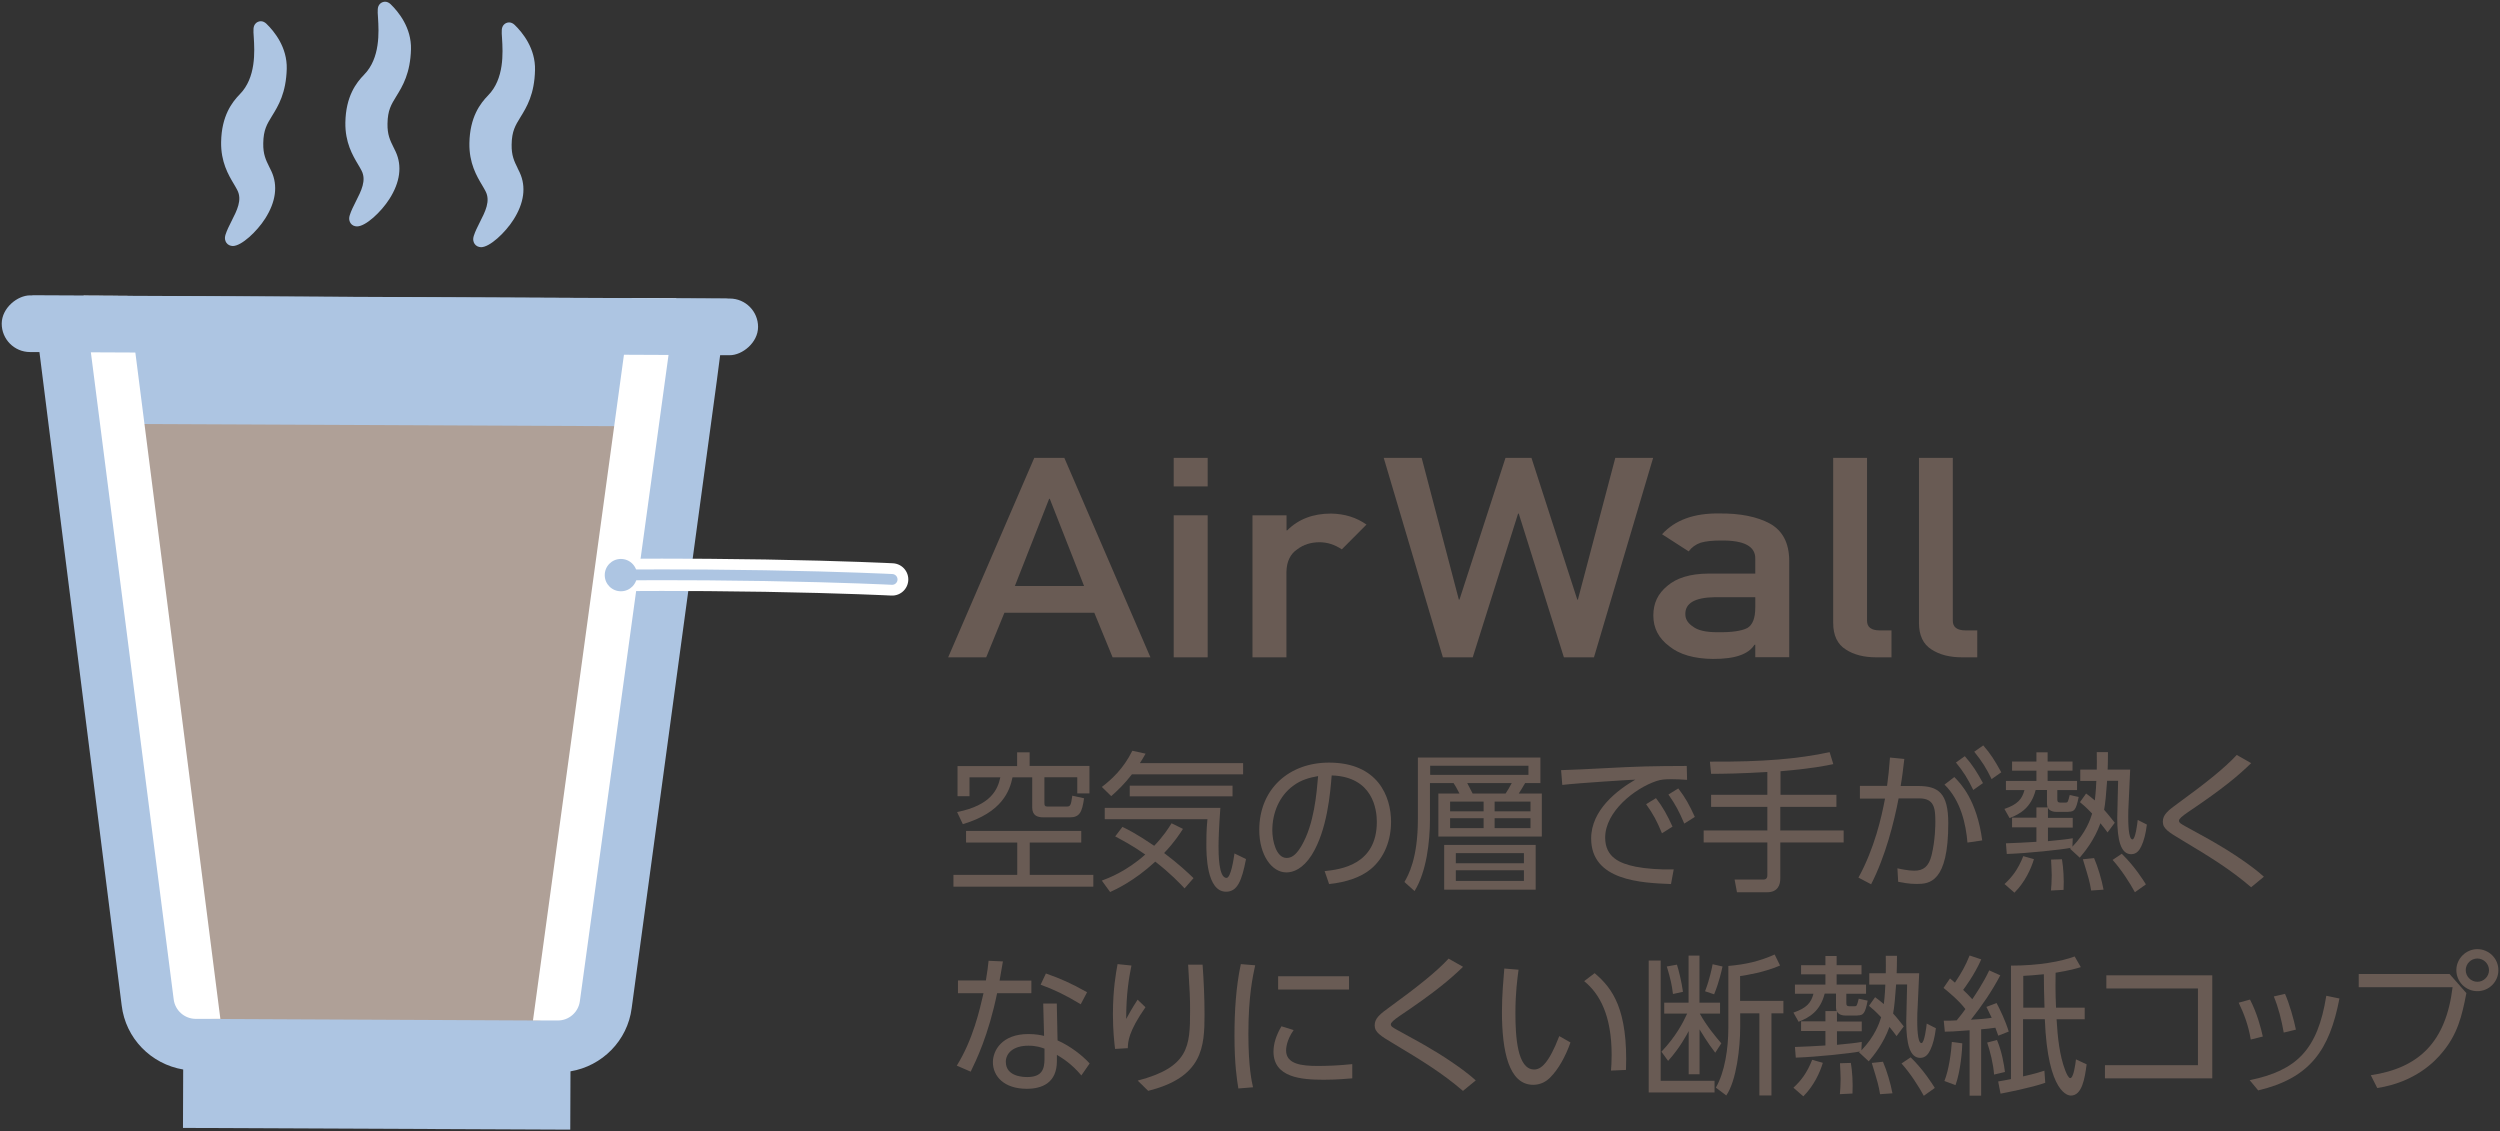
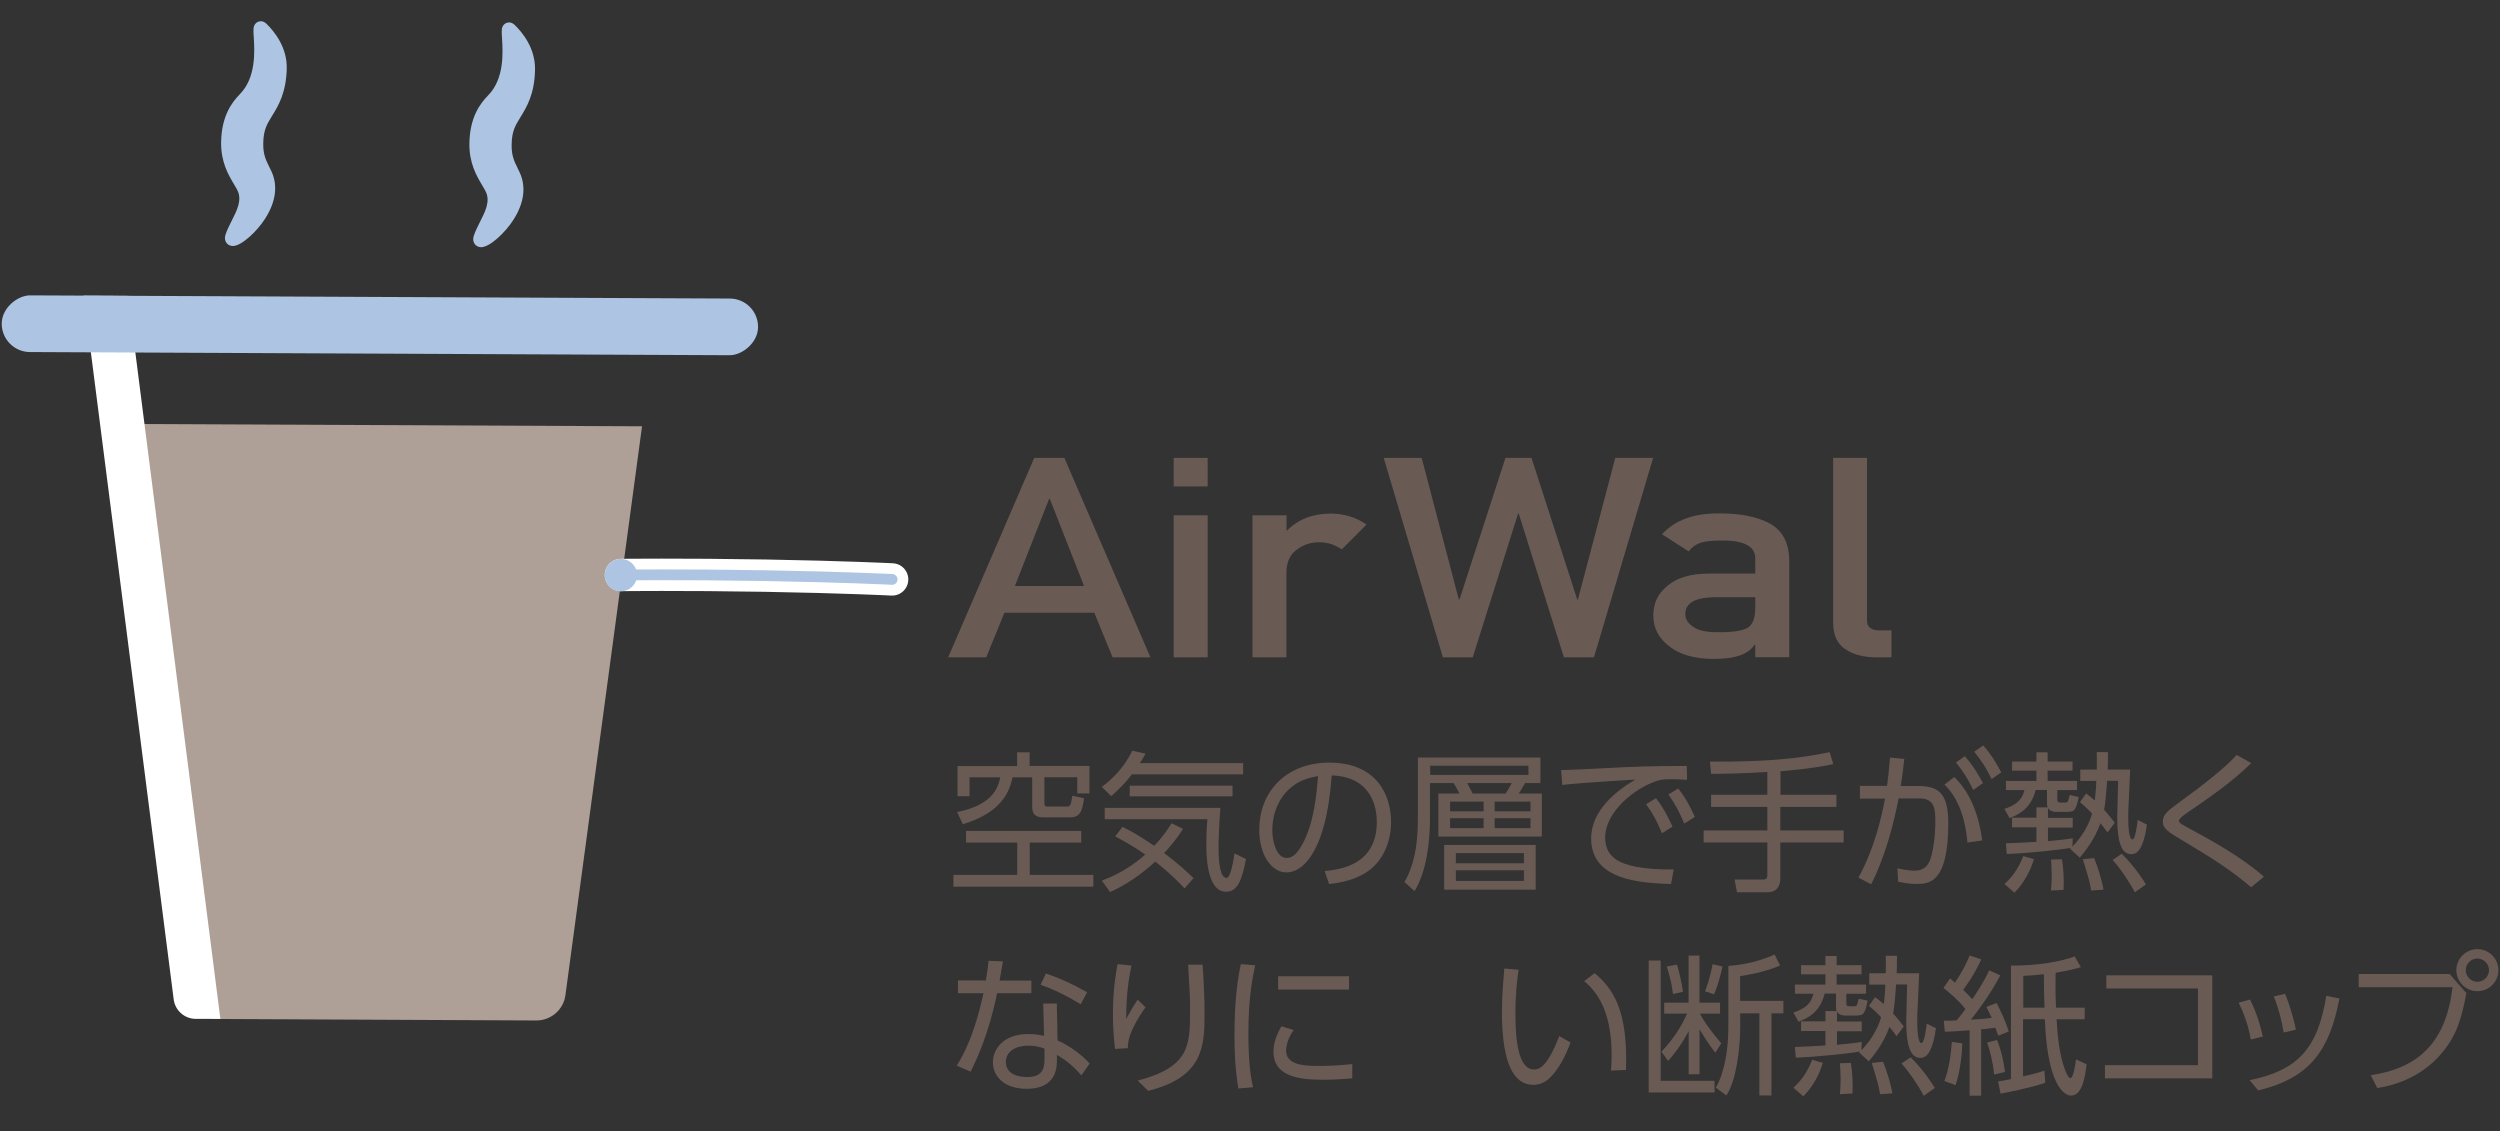
<svg xmlns="http://www.w3.org/2000/svg" id="_レイヤー_1" viewBox="0 0 232 105">
  <rect x="0" y="0" width="232" height="105" fill="#333333" stroke="none" />
  <defs>
    <style>.cls-1{stroke:#adc5e2;stroke-linejoin:round;}.cls-1,.cls-2{fill:none;stroke-linecap:round;}.cls-3{fill:#fff;}.cls-2{stroke:#fff;stroke-miterlimit:10;stroke-width:3px;}.cls-4{fill:#adc5e2;}.cls-5{fill:#afa097;}.cls-6{fill:#695b54;}</style>
  </defs>
-   <path class="cls-4" d="M67.52,27.72l-64.52-.29,8.29,65.86c.36,3.07,2.73,5.46,5.71,5.96l-.02,5.42,35.94.16.02-5.41c2.94-.49,5.3-2.85,5.68-5.87l7.89-58.14,1-7.69Z" />
  <path class="cls-5" d="M10.81,39.33l6.63,52.86c.17,1.34,1.32,2.36,2.67,2.37l29.67.14c1.35,0,2.51-1,2.69-2.34l7.11-52.8-48.78-.22Z" />
  <path class="cls-3" d="M7.76,27.44l8.36,65.31c.13,1.02,1,1.79,2.03,1.8h2.3S11.89,27.46,11.89,27.46l-4.14-.02Z" />
-   <path class="cls-3" d="M62.76,27.69l-8.95,65.23c-.14,1.02-1.02,1.79-2.05,1.78h-2.3s9.16-67.03,9.16-67.03l4.14.02Z" />
  <path class="cls-4" d="M26.61,6.39c.05-2.01-1.16-3.48-1.89-4.19-.16-.15-.33-.23-.52-.23h0c-.17,0-.36.08-.47.2-.25.26-.23.58-.18,1.29.08,1.31.22,3.75-1.3,5.29-.72.74-1.69,2-1.73,4.43-.03,1.85.67,3.04,1.19,3.91.11.19.22.37.31.55.47.9-.02,1.87-.54,2.89-.22.43-.42.84-.55,1.24-.12.37-.02.62.08.76.13.19.35.29.59.3.81,0,2.24-1.34,3.01-2.55.99-1.55,1.19-3.06.58-4.38-.07-.14-.13-.28-.2-.41-.32-.65-.58-1.17-.56-2.2.02-1.24.34-1.76.82-2.54.58-.94,1.3-2.12,1.36-4.37Z" />
-   <path class="cls-4" d="M38.14,4.58c.05-2.01-1.16-3.48-1.89-4.19-.16-.15-.33-.23-.52-.23h0c-.17,0-.36.08-.47.2-.25.26-.23.58-.18,1.29.08,1.31.22,3.75-1.3,5.29-.72.74-1.69,2-1.73,4.43-.03,1.85.67,3.04,1.19,3.91.11.19.22.37.31.55.47.9-.02,1.87-.54,2.89-.22.43-.42.84-.55,1.24-.12.37-.02.62.08.76.13.19.35.29.59.29.81,0,2.24-1.34,3.01-2.55.99-1.55,1.19-3.06.58-4.38-.07-.14-.13-.28-.2-.41-.32-.65-.58-1.17-.56-2.2.02-1.24.34-1.76.82-2.54.58-.94,1.3-2.12,1.36-4.37Z" />
  <path class="cls-4" d="M48.04,15.61c-.32-.65-.58-1.17-.56-2.2.02-1.24.34-1.76.82-2.54.58-.94,1.3-2.12,1.35-4.37.05-2.01-1.16-3.48-1.89-4.19-.16-.15-.33-.23-.52-.23h0c-.17,0-.36.08-.47.2-.25.26-.23.58-.18,1.29.08,1.31.22,3.75-1.3,5.29-.72.74-1.69,2-1.73,4.43-.03,1.85.67,3.04,1.19,3.91.11.19.22.37.31.55.47.9-.02,1.87-.54,2.89-.22.43-.42.84-.55,1.24-.12.37-.02.62.08.76.13.19.35.29.59.3.81,0,2.24-1.34,3.01-2.55.99-1.55,1.19-3.06.58-4.38-.07-.14-.13-.28-.2-.41Z" />
  <path class="cls-2" d="M57.62,53.36s5.65-.07,13.39.06c7.47.13,11.78.35,11.78.35" />
  <path class="cls-1" d="M57.62,53.36s5.65-.07,13.39.06c7.47.13,11.78.35,11.78.35" />
  <path class="cls-4" d="M57.64,54.87c-.83.01-1.51-.65-1.52-1.48-.01-.83.65-1.51,1.48-1.52.83-.01,1.51.65,1.52,1.48s-.65,1.51-1.48,1.52Z" />
  <rect class="cls-4" x="32.62" y="-4.9" width="5.26" height="70.19" rx="2.63" ry="2.63" transform="translate(4.9 65.3) rotate(-89.74)" />
  <path class="cls-6" d="M101.55,56.86h-8.34l-1.69,4.14h-3.53l7.99-18.51h2.79l7.99,18.51h-3.51l-1.7-4.14ZM100.6,54.38l-3.18-8.09h-.06l-3.18,8.09h6.42Z" />
  <path class="cls-6" d="M108.92,42.49h3.15v2.65h-3.15v-2.65ZM108.92,47.82h3.15v13.18h-3.15v-13.18Z" />
  <path class="cls-6" d="M116.24,47.82h3.15v1.4h.06c1.04-1.04,2.39-1.56,4.07-1.56,1.26.02,2.35.36,3.29,1.02l-2.29,2.3c-.66-.44-1.35-.66-2.07-.66-.8,0-1.49.22-2.07.66-.64.43-.98,1.13-1,2.09v7.93h-3.15v-13.18Z" />
  <path class="cls-6" d="M128.42,42.49h3.51l3.45,13.15h.06l4.27-13.15h2.41l4.25,13.15h.06l3.47-13.15h3.51l-5.49,18.51h-2.79l-4.19-13.34h-.06l-4.21,13.34h-2.77l-5.49-18.51Z" />
  <path class="cls-6" d="M162.88,59.83h-.06c-.29.45-.74.78-1.36.99-.6.22-1.44.33-2.5.33-1.75-.02-3.1-.41-4.04-1.17-1-.74-1.49-1.7-1.49-2.86s.43-2.03,1.3-2.75c.86-.74,2.13-1.13,3.8-1.14h4.36v-1.38c.02-1.16-1.05-1.72-3.21-1.69-.78,0-1.4.07-1.85.2-.47.16-.84.43-1.12.81l-2.47-1.59c1.2-1.32,2.96-1.96,5.29-1.93,1.97-.02,3.54.3,4.72.94,1.18.66,1.77,1.79,1.79,3.4v9h-3.15v-1.17ZM162.88,55.42h-3.77c-1.83.03-2.74.56-2.71,1.59,0,.45.24.83.71,1.14.45.35,1.2.52,2.25.52,1.32.02,2.25-.11,2.79-.39.49-.28.74-.91.74-1.9v-.95Z" />
  <path class="cls-6" d="M170.11,42.49h3.15v15.11c0,.6.39.9,1.18.9h1.09v2.5h-1.4c-1.15,0-2.09-.24-2.83-.72-.79-.49-1.18-1.32-1.18-2.48v-15.31Z" />
-   <path class="cls-6" d="M178.07,42.49h3.15v15.11c0,.6.39.9,1.18.9h1.09v2.5h-1.4c-1.15,0-2.09-.24-2.83-.72-.79-.49-1.18-1.32-1.18-2.48v-15.31Z" />
  <path class="cls-6" d="M100.34,78.19h-4.78v3h5.9v1.09h-12.98v-1.09h5.92v-3h-4.75v-1.08h10.69v1.08ZM95.55,69.81v1.27h5.55v2.55h-1.13v-1.5h-3.05v2.34c0,.28.04.38.29.38h1.71c.38,0,.46-.01.59-1.01l1.09.24c-.18,1.32-.43,1.77-1.32,1.77h-2.45c-.57,0-1.04-.17-1.04-.92v-2.79h-1.83c-.25,1.22-.94,3.26-4.61,4.34l-.53-1.12c3.18-.64,3.77-2.12,4.01-3.22h-2.86v1.75h-1.11v-2.8h5.53v-1.27h1.16Z" />
  <path class="cls-6" d="M115.36,70.81v1.05h-10.32c-.7.91-1.37,1.54-1.92,2.02l-.87-.85c.91-.7,2-1.68,2.83-3.36l1.23.27c-.2.35-.32.56-.53.88h9.58ZM104.17,76.74c.5.24,1.34.66,2.94,1.75.87-.91,1.32-1.62,1.61-2.09l1.06.52c-.27.41-.74,1.18-1.75,2.24,1.34,1.01,2.17,1.79,2.73,2.33l-.83.95c-.48-.5-1.32-1.4-2.72-2.48-1.97,1.81-3.63,2.56-4.19,2.82l-.77-1.06c.64-.24,2.27-.85,4.03-2.42-1.18-.83-2.13-1.33-2.79-1.68l.66-.87ZM113.25,74.97c-.14,1.86-.17,3.11-.17,3.54,0,.69,0,2.96.74,2.96.41,0,.67-1.79.74-2.27l1.07.52c-.39,2.02-.8,3.03-1.85,3.03-1.83,0-1.83-3.54-1.83-4.4,0-1.4.07-2,.1-2.33h-9.53v-1.05h10.73ZM114.38,73.9h-9.54v-.99h9.54v.99Z" />
  <path class="cls-6" d="M122.92,80.84c1.44-.15,4.85-.56,4.85-4.57,0-1.11-.34-4.19-4.19-4.31-.13,1.62-.41,5.07-1.85,7.38-.83,1.3-1.72,1.62-2.35,1.62-1.37,0-2.52-1.62-2.52-3.94,0-3.81,2.77-6.25,6.47-6.25,4.54,0,5.76,3.14,5.76,5.5,0,1.67-.6,3.32-1.88,4.38-.91.76-2.31,1.23-3.87,1.39l-.42-1.22ZM120.02,72.91c-1.3.95-1.95,2.52-1.95,4.15,0,.95.35,2.56,1.34,2.56.59,0,1.01-.52,1.37-1.13,1.18-2.02,1.4-4.86,1.54-6.47-.83.15-1.6.36-2.31.9Z" />
  <path class="cls-6" d="M142.97,72.67h-1.44c-.25.43-.31.53-.59.97h2.14v3.99h-9.6v-3.99h1.96c-.28-.55-.39-.73-.55-.97h-2.19v3.32c0,2.1-.31,4.89-1.43,6.7l-.94-.84c.36-.63,1.25-2.17,1.25-5.85v-5.7h11.37v2.38ZM141.84,71.06h-9.12v.85h9.12v-.85ZM142.51,82.56h-8.49v-4.15h8.49v4.15ZM137.68,74.39h-3.11v.9h3.11v-.9ZM137.68,75.93h-3.11v.92h3.11v-.92ZM141.42,79.17h-6.32v.94h6.32v-.94ZM141.42,80.76h-6.32v.99h6.32v-.99ZM139.72,73.64c.15-.22.42-.67.57-.97h-4.13c.07.14.42.81.5.97h3.05ZM142.03,74.39h-3.33v.9h3.33v-.9ZM142.03,75.93h-3.33v.92h3.33v-.92Z" />
  <path class="cls-6" d="M156.57,72.37c-.6-.04-1.04-.06-1.43-.06-.69,0-.99.03-1.42.17-2.02.67-4.76,2.84-4.76,5.25,0,1.82,1.35,2.4,2.83,2.7.9.18,2.28.29,3.53.25l-.25,1.36c-2.76-.11-7.41-.31-7.41-4.23,0-2.66,2.45-4.5,4.1-5.46-.41.01-5.25.31-6.78.49l-.11-1.37c.69-.01,3.11-.13,3.82-.17,3.32-.18,4.64-.21,7.84-.22l.03,1.29ZM153.67,74.06c.64.83,1.05,1.58,1.54,2.65l-.98.62c-.46-1.12-.81-1.78-1.47-2.7l.91-.56ZM155.74,73.16c.67.87,1.04,1.55,1.54,2.65l-.98.62c-.48-1.13-.8-1.74-1.47-2.7l.91-.56Z" />
  <path class="cls-6" d="M165.21,73.76h5.21v1.12h-5.21v2.19h5.88v1.11h-5.88v3.36c0,.57-.22,1.26-1.22,1.26h-2.8l-.22-1.18h2.58c.17.01.46.01.46-.39v-3.05h-5.91v-1.11h5.91v-2.19h-5.22v-1.12h5.22v-2.12c-2.52.15-4.1.17-5.22.17l-.11-1.13c4.93.03,8.17-.25,11.11-.88l.34,1.11c-.7.15-2.1.43-4.9.66v2.2Z" />
  <path class="cls-6" d="M172.46,81.45c1.49-2.72,2.14-5.58,2.47-7.34h-2.33s0-1.18,0-1.18h2.52c.13-.94.18-1.51.27-2.63l1.33.13c-.13,1.08-.18,1.58-.34,2.51h1.6c1.88,0,2.82.62,2.82,3.46,0,5.5-1.76,5.63-2.93,5.63-.74,0-1.33-.13-1.72-.2l-.07-1.25c.31.07,1.04.22,1.57.22.85,0,1.34-.39,1.6-1.43.35-1.44.35-2.83.35-3.11,0-1.23-.08-2.19-1.53-2.17h-1.88c-.42,2.2-1.22,5.38-2.55,7.97l-1.18-.62ZM182.58,78.19c-.14-1.67-.6-3.88-2.13-5.38l.91-.7c.57.57,2.09,2.12,2.59,5.88l-1.37.2ZM182.34,70.18c.71.8,1.15,1.51,1.68,2.49l-.9.64c-.53-1.08-.88-1.65-1.61-2.55l.83-.59ZM184.05,69.18c.67.76,1.06,1.39,1.67,2.49l-.9.63c-.53-1.08-.87-1.61-1.61-2.54l.84-.59Z" />
  <path class="cls-6" d="M186.94,82.84l-.92-.8c.69-.64,1.26-1.36,1.74-2.59l.99.28c-.27.9-.83,2.13-1.81,3.11ZM191.95,75.34h-1.13c-.38,0-.67-.15-.77-.38v.94h2.3v.9h-2.3v1.26c1.28-.13,1.6-.15,2.3-.27l-.03.78c1.25-1.29,1.68-2.56,1.83-3.07-.57-.6-.83-.81-1.13-1.06l.57-.8c.24.18.48.35.81.64.03-.27.1-.8.14-1.81h-1.49v-1.05h1.53c.01-.55.01-.78,0-1.62h1.04c-.01.97-.01,1.25-.03,1.62h2.09c-.01.49-.17,3.53-.17,3.71-.01.2-.01.39-.01.6,0,.49,0,2.17.39,2.17.28,0,.46-1.5.49-1.81l.85.43c-.1.83-.28,1.53-.52,2.02-.17.35-.42.73-.94.73-.95,0-1.29-1.29-1.29-3.36,0-.35.07-2.9.08-3.45h-1.02c-.07,1.06-.18,2.23-.28,2.69.39.43.69.83.99,1.2l-.67.9c-.25-.34-.41-.55-.66-.85-.57,1.58-1.47,2.66-1.92,3.19l-.9-.83.08-.08c-.9.17-3.94.5-5.95.57l-.08-.99c.91-.03,1.93-.08,2.83-.14v-1.34h-2.26v-.9h2.26v-.95h1.04c-.04-.1-.06-.25-.06-.36v-1.26h-1.05c-.41,1.61-1.39,2.21-2.42,2.61l-.48-.85c1.23-.42,1.64-.91,1.86-1.75h-1.72v-.85h2.83v-.95h-2.26v-.85h2.26v-.85h1.04v.85h2.31v.85h-2.31v.95h2.73v.85h-1.83v.88c0,.2.06.28.27.28h.5c.21,0,.22-.07.38-.7l.83.18c-.24,1.22-.41,1.37-.95,1.37ZM190.33,82.64c.03-.32.07-.85.07-1.41,0-.28-.04-1.12-.06-1.46l1.01-.03c.13.78.2,1.81.15,2.84l-1.18.06ZM194.06,82.64c-.14-.84-.2-1.04-.77-2.9l1.04-.11c.35.8.71,2.02.88,2.93l-1.15.08ZM198.12,82.8c-.48-.88-1.26-2.1-2.07-3l.85-.57c1.19,1.16,2.02,2.48,2.24,2.84l-1.02.73Z" />
  <path class="cls-6" d="M208.92,82.35c-1.95-1.68-3.89-2.86-6.39-4.36-1.29-.77-1.82-1.09-1.82-1.74s.48-1.04,1.47-1.75c2.35-1.71,4.23-3.18,5.39-4.44l1.34.76c-1.16,1.12-2.48,2.27-5.87,4.55-.56.38-.83.63-.83.78,0,.2.15.28.59.53.42.24,2.33,1.27,2.7,1.5,1.42.81,3.45,2.14,4.59,3.18l-1.19.98Z" />
  <path class="cls-6" d="M95.71,90.99v1.18h-3.18c-.8,3.91-1.95,6.25-2.45,7.28l-1.29-.56c1.5-2.41,2.12-5.15,2.48-6.72h-2.37v-1.18h2.59c.15-.97.2-1.27.25-1.83l1.33.06c-.11.67-.13.76-.31,1.78h2.94ZM98.14,96.55c1.18.52,2.3,1.39,2.98,2.14l-.77,1.11c-.91-1.09-1.77-1.61-2.27-1.91v.57c0,2.07-1.42,2.58-2.8,2.58-2.1,0-3.14-1.16-3.14-2.47,0-1.05.81-2.61,3.29-2.61.7,0,1.15.1,1.46.17l-.08-3h1.26l.07,3.4ZM96.92,97.31c-.32-.11-.74-.27-1.48-.27-1.43,0-2.1.71-2.1,1.5,0,1.41,1.72,1.41,1.99,1.41,1.39,0,1.6-.76,1.6-1.71v-.94ZM100.3,93.2c-1.41-.85-2.46-1.36-3.73-1.82l.49-1.04c1.4.49,2.34.91,3.82,1.74l-.59,1.12Z" />
  <path class="cls-6" d="M105,89.59c-.24,1.18-.49,2.65-.49,4.97.18-.34.57-1.04,1.06-1.79l.73.7c-1.61,2.31-1.62,3.22-1.64,3.8l-1.18.07c-.07-.55-.2-1.68-.2-3.22,0-2.3.28-3.84.43-4.65l1.27.13ZM111.6,89.52c.11,1.51.18,3.1.18,4.61,0,3.01-.15,5.83-5.23,7.1l-.97-.95c4.76-1.25,4.86-3.19,4.86-6.47,0-1.32-.03-1.69-.18-4.29h1.33Z" />
  <path class="cls-6" d="M116.48,89.58c-.21.98-.63,2.82-.63,6.35,0,3.12.32,4.47.43,4.97l-1.36.11c-.13-.81-.36-2.21-.36-4.89,0-2.31.14-4.55.59-6.65l1.33.11ZM120.05,95.59c-.69.97-.7,1.77-.7,1.89,0,1.27,1.43,1.44,2.93,1.44.77,0,1.92-.03,3.21-.17v1.32c-.48.04-1.46.13-2.65.13-2.07,0-4.66-.2-4.66-2.61,0-.73.25-1.53.74-2.35l1.13.35ZM125.19,90.6v1.23h-6.58v-1.23h6.58Z" />
-   <path class="cls-6" d="M135.78,101.25c-1.95-1.68-3.89-2.86-6.39-4.36-1.29-.77-1.82-1.09-1.82-1.74s.48-1.04,1.47-1.75c2.35-1.71,4.23-3.18,5.39-4.44l1.34.76c-1.16,1.12-2.48,2.27-5.87,4.55-.56.38-.83.63-.83.78,0,.2.15.28.59.53.42.24,2.33,1.27,2.7,1.5,1.42.81,3.45,2.14,4.59,3.18l-1.19.98Z" />
  <path class="cls-6" d="M140.92,90c-.11.84-.29,2.12-.29,4.01,0,2.17.17,5.24,1.74,5.24.63,0,1.36-.57,2.33-3.1l1.04.59c-.46,1.3-1.11,2.48-1.89,3.26-.34.34-.85.67-1.57.67-2.27,0-2.9-3.14-2.9-6.78,0-1.53.14-3.05.22-4.01l1.33.11ZM149.5,99.34c.03-.36.06-.78.06-1.43,0-3.66-1.09-5.67-2.55-6.86l.97-.74c1.67,1.4,3.11,3.38,2.91,8.98l-1.39.06Z" />
  <path class="cls-6" d="M154.11,89.14v11.16h5v1.08h-6.11v-12.24h1.11ZM159.18,97.7c-.76-.99-1.26-1.85-1.46-2.17v4.16h-1.01v-4.01c-.2.38-.81,1.55-1.91,2.77l-.62-.85c1.37-1.44,2.03-2.75,2.39-3.54h-2.13v-1.01h2.26v-4.37h1.01v4.37h1.91v1.01h-1.88c.63,1.16,1.62,2.33,2,2.76l-.57.88ZM155.25,92.24c-.1-.85-.24-1.46-.57-2.55l.94-.17c.18.56.43,1.6.56,2.52l-.92.2ZM158.23,91.99c.45-1.18.64-2.19.7-2.51l.92.21c-.08.36-.32,1.48-.78,2.58l-.84-.28ZM161.49,92.88h4.01v1.16h-1.11v7.62h-1.12v-7.62h-1.78v1.25c0,1.93-.34,4.97-1.29,6.37l-.97-.73c.83-1.42,1.16-3.63,1.16-5.52v-5.77c1.62-.14,2.87-.43,4.3-1.06l.5,1.02c-1.44.63-3.14.9-3.71.98v2.3Z" />
  <path class="cls-6" d="M167.35,101.74l-.92-.8c.69-.64,1.26-1.36,1.74-2.59l.99.28c-.27.9-.83,2.13-1.81,3.11ZM172.37,94.24h-1.13c-.38,0-.67-.15-.77-.38v.94h2.3v.9h-2.3v1.26c1.28-.13,1.6-.15,2.3-.27l-.03.78c1.25-1.29,1.68-2.56,1.83-3.07-.57-.6-.83-.81-1.13-1.06l.57-.8c.24.18.48.35.81.64.03-.27.1-.8.14-1.81h-1.49v-1.05h1.53c.01-.55.01-.78,0-1.62h1.04c-.01.97-.01,1.25-.03,1.62h2.09c-.01.49-.17,3.53-.17,3.71-.01.2-.01.39-.01.6,0,.49,0,2.17.39,2.17.28,0,.46-1.5.49-1.81l.85.43c-.1.83-.28,1.53-.52,2.02-.17.35-.42.73-.94.73-.95,0-1.29-1.29-1.29-3.36,0-.35.07-2.9.08-3.45h-1.02c-.07,1.06-.18,2.23-.28,2.69.39.43.69.83.99,1.2l-.67.9c-.25-.34-.41-.55-.66-.85-.57,1.58-1.47,2.66-1.92,3.19l-.9-.83.08-.08c-.9.17-3.94.5-5.95.57l-.08-.99c.91-.03,1.93-.08,2.83-.14v-1.34h-2.26v-.9h2.26v-.95h1.04c-.04-.1-.06-.25-.06-.36v-1.26h-1.05c-.41,1.61-1.39,2.21-2.42,2.61l-.48-.85c1.23-.42,1.64-.91,1.86-1.75h-1.72v-.85h2.83v-.95h-2.26v-.85h2.26v-.85h1.04v.85h2.31v.85h-2.31v.95h2.73v.85h-1.83v.88c0,.2.06.28.27.28h.5c.21,0,.22-.07.38-.7l.83.18c-.24,1.22-.41,1.37-.95,1.37ZM170.74,101.54c.03-.32.07-.85.07-1.41,0-.28-.04-1.12-.06-1.46l1.01-.03c.13.78.2,1.81.15,2.84l-1.18.06ZM174.47,101.54c-.14-.84-.2-1.04-.77-2.9l1.04-.11c.35.8.71,2.02.88,2.93l-1.15.08ZM178.53,101.69c-.48-.88-1.26-2.1-2.07-3l.85-.57c1.19,1.16,2.02,2.48,2.24,2.84l-1.02.73Z" />
  <path class="cls-6" d="M185.63,90.5c-.77,1.47-1.7,2.83-2.73,4.13.67-.04,1.36-.08,1.93-.18-.25-.52-.34-.69-.49-1.01l.94-.36c.31.57.84,1.68,1.13,2.65l-.97.38c-.17-.48-.21-.59-.27-.74-.41.07-.85.11-1.32.15v6.16h-1.07v-6.07c-1.39.11-1.92.13-2.3.13l-.1-1.02c.52,0,.81,0,1.2-.03.36-.43.62-.78.81-1.05-.64-.83-1.55-1.57-2.03-1.96l.6-.88c.34.28.38.32.46.39.63-.95.98-1.57,1.36-2.52l1.08.36c-.62,1.42-1.54,2.65-1.68,2.83.31.29.56.55.85.87.21-.31,1.04-1.53,1.57-2.68l1,.45ZM180.44,100.32c.42-1.05.63-2.65.69-3.63l.97.13c-.01.59-.14,2.52-.63,3.88l-1.02-.38ZM185.05,99.72c-.07-1.01-.38-2.2-.64-2.97l.91-.24c.45,1.06.66,2.3.74,2.97l-1.01.24ZM193.13,89.74c-.41.13-1.02.31-2.37.53-.01.69-.03,1.77.04,3.24h2.66v1.08h-2.61c.1,1.68.27,3.35.81,4.76.08.21.29.7.46.7.31,0,.49-1.36.53-1.74l.99.46c-.17,1.3-.42,2.9-1.47,2.9-.18,0-2.14-.13-2.41-7.09h-2.02v5.31c1.12-.25,1.62-.41,1.98-.53l.08,1.12c-1.23.45-3.81.95-4.15,1.01l-.22-1.13c.31-.06.63-.1,1.19-.22v-10.53c2.58,0,4.64-.38,5.91-.85l.57.99ZM187.77,93.51h1.96c-.04-1.22-.06-2.23-.06-3.1-.84.08-1.37.13-1.91.15v2.94Z" />
  <path class="cls-6" d="M205.3,90.52v9.55h-9.96v-1.22h8.63v-7.12h-8.5v-1.22h9.83Z" />
  <path class="cls-6" d="M208.87,96.47c-.22-1.34-.63-2.4-1.12-3.42l1.05-.29c.67,1.29,1.01,2.63,1.19,3.43l-1.12.28ZM208.78,100.24c4.34-.9,6.3-2.8,7.1-7.83l1.22.25c-.92,4.79-2.72,7.38-7.54,8.53l-.79-.95ZM211.93,95.82c-.2-1.15-.48-2.28-.92-3.35l1.04-.24c.41.92.83,2.41,1.01,3.32l-1.12.27Z" />
  <path class="cls-6" d="M227.33,90.4l1.55,1.76c-.42,2.21-.85,3.85-2.23,5.5-.66.81-2.49,2.76-6.04,3.31l-.6-1.19c4.51-.67,6.98-3.12,7.59-8.17h-8.71v-1.22h8.43ZM231.85,90.03c0,1.08-.87,1.95-1.95,1.95s-1.95-.87-1.95-1.95.9-1.95,1.95-1.95,1.95.85,1.95,1.95ZM228.82,90.03c0,.59.49,1.08,1.08,1.08s1.08-.49,1.08-1.08-.49-1.08-1.08-1.08-1.08.48-1.08,1.08Z" />
</svg>